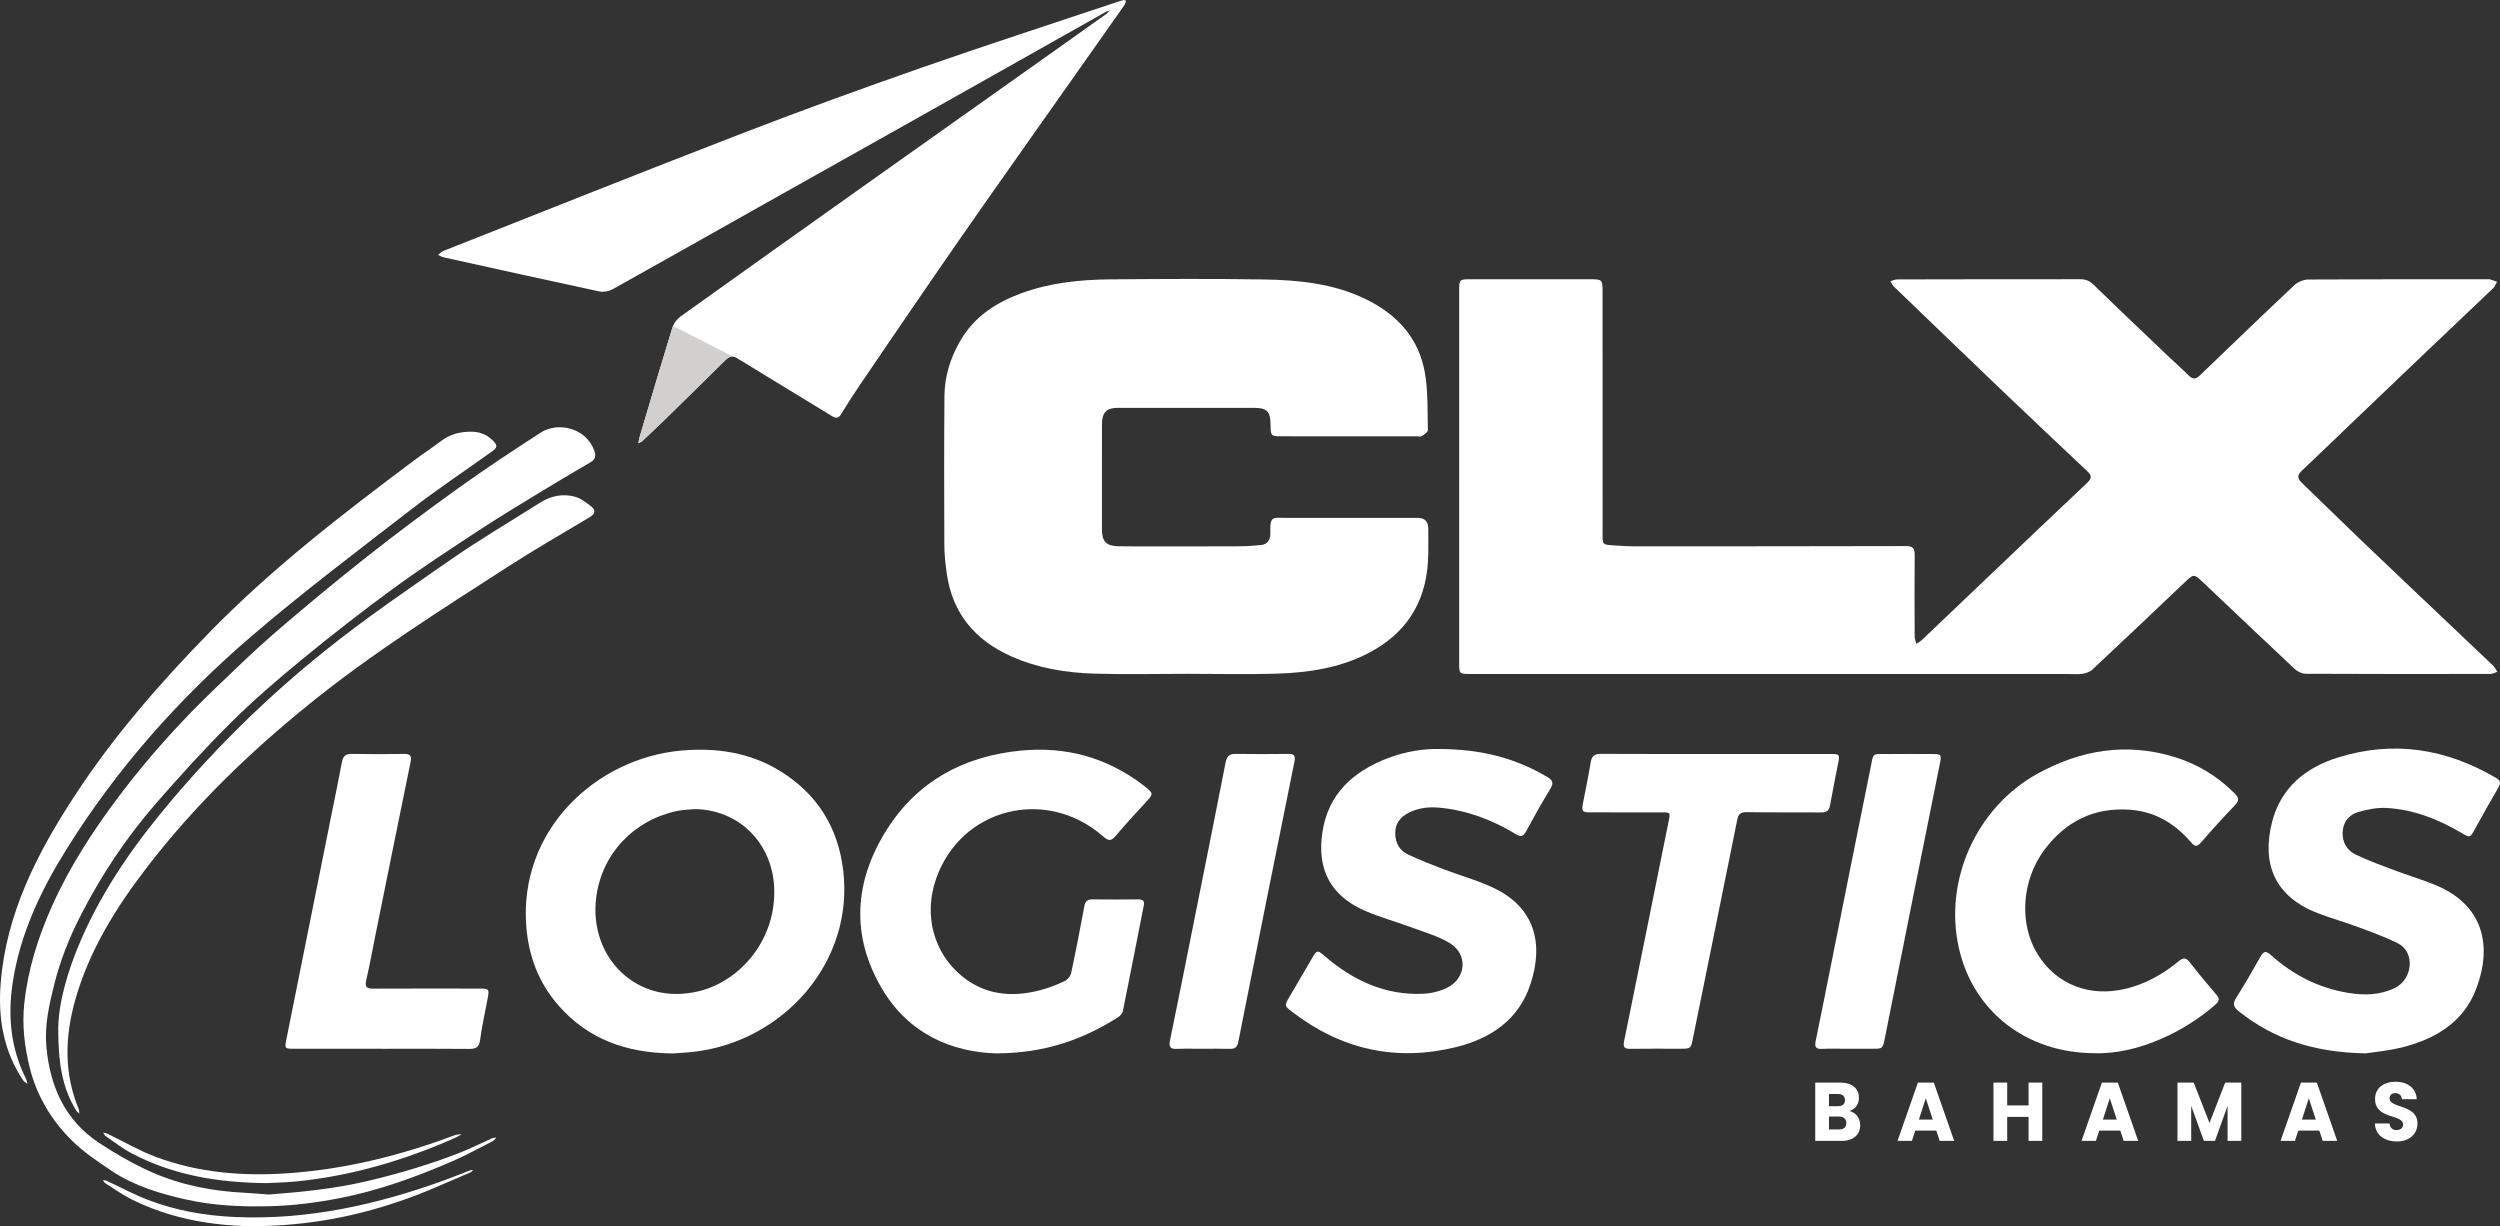
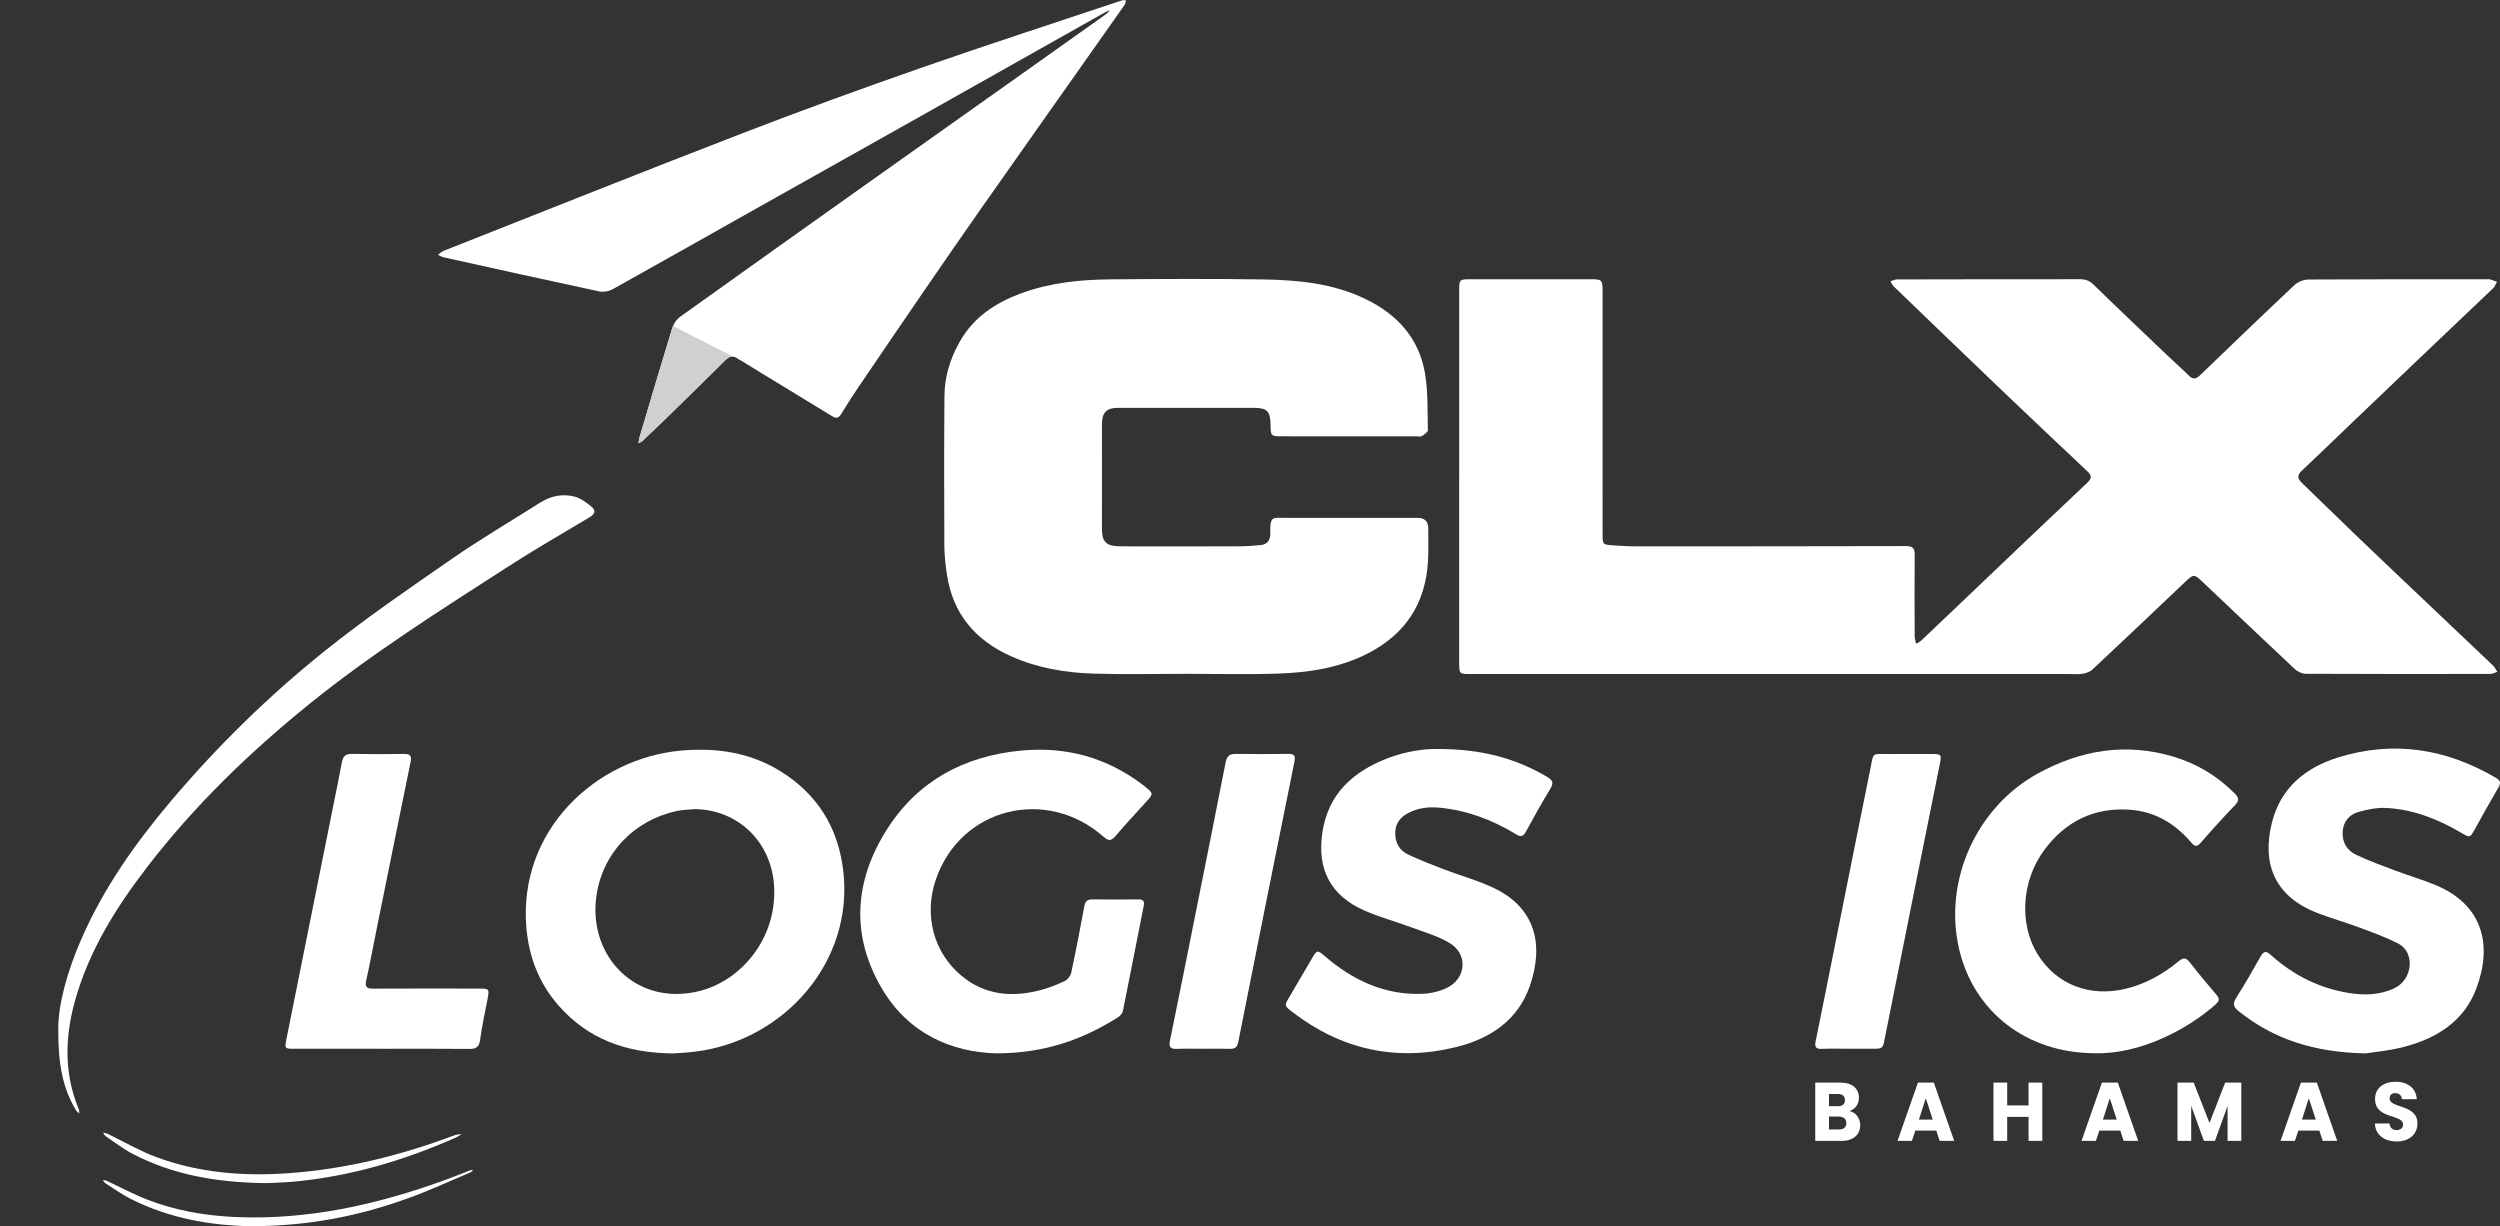
<svg xmlns="http://www.w3.org/2000/svg" id="Layer_1" viewBox="0 0 1746.36 856.55">
  <rect x="0" y="0" width="1746.36" height="856.55" fill="#333333" stroke="none" />
  <defs>
    <style>.cls-1{fill:#fff;}.cls-2{fill:#d1d0cf;}</style>
  </defs>
  <g>
    <g>
      <path class="cls-1" d="M1019.3,332.9c0-43.11,0-86.23,0-129.34,0-8.46,.01-8.49,8.21-8.49,27.81-.02,55.63-.02,83.44,0,8.17,0,8.51,.37,8.51,8.36,0,56.6,0,113.19,.02,169.79,0,7.16,.04,7.24,7.34,7.73,5.47,.37,10.96,.7,16.44,.7,62.79,0,125.58-.05,188.36-.19,4.29,0,5.89,1.47,5.86,5.82-.15,19.14-.09,38.29,0,57.43,0,1.68,.73,3.36,1.12,5.04,1.34-.92,2.83-1.67,3.99-2.77,14.35-13.62,28.65-27.29,42.98-40.93,24.1-22.94,48.15-45.94,72.38-68.74,3.25-3.06,3.44-5.01,.24-8.02-20.22-19.03-40.41-38.09-60.48-57.27-25.02-23.91-49.94-47.93-74.85-71.94-1-.96-1.53-2.41-2.28-3.63,1.54-.44,3.07-1.27,4.61-1.27,19.15-.1,38.31-.1,57.46-.1,23.32,0,46.63,.05,69.95-.05,3.86-.02,6.82,.86,9.76,3.73,17.14,16.72,34.53,33.19,51.86,49.71,4.93,4.7,10.06,9.2,14.89,14,2.86,2.85,5.07,2.2,7.64-.27,21.95-21.1,43.86-42.24,66.05-63.09,2.38-2.24,6.4-3.84,9.67-3.86,41.8-.26,83.61-.17,125.41-.17,.5,0,1.04-.1,1.49,.04,1.66,.52,3.28,1.12,4.92,1.69-.89,1.52-1.49,3.35-2.71,4.52-16.58,15.86-33.26,31.61-49.88,47.43-17.35,16.51-34.65,33.06-51.96,49.61-10.58,10.12-21.04,20.37-31.75,30.36-3.2,2.98-3.38,5.35-.31,8.31,13.41,12.95,26.73,25.98,40.18,38.89,13.68,13.13,27.45,26.17,41.2,39.22,17.49,16.6,35.02,33.15,52.47,49.79,1.24,1.18,1.98,2.9,2.96,4.36-1.64,.51-3.28,1.47-4.92,1.47-42.97,.07-85.94,.1-128.91-.12-2.62-.01-5.8-1.56-7.77-3.4-21.38-20-42.55-40.23-63.82-60.34-6.68-6.31-6.65-6.14-13.39,.28-21.32,20.28-42.67,40.52-64.16,60.62-1.75,1.63-4.58,2.51-7.03,2.88-3.26,.48-6.64,.12-9.98,.12-139.07,0-278.14,.01-417.21,.02-7.97,0-8.01-.05-8.01-8.07,0-43.28,0-86.56,0-129.84Z" />
      <path class="cls-1" d="M828,470.7c-21.32,0-42.65,.51-63.95-.15-19.87-.62-39.37-3.88-57.77-12.12-25.1-11.24-40.81-29.76-44.85-57.33-.98-6.71-1.74-13.51-1.77-20.28-.15-34.79-.21-69.58,.08-104.37,.11-13.49,4.06-26.12,10.77-37.92,9.66-17.01,24.87-26.97,42.58-33.55,20.2-7.5,41.4-9.66,62.74-9.84,35.47-.3,70.95-.49,106.42,.06,24.52,.38,48.91,2.71,71.51,13.63,22.13,10.69,37.5,27.34,41.65,51.97,2.19,12.97,1.7,26.41,2.01,39.65,.03,1.4-2.56,3.07-4.22,4.2-.81,.55-2.27,.15-3.43,.15-31.48,0-62.95-.01-94.43-.03-7.53,0-7.7-.2-7.8-7.94-.12-9.56-2.38-11.92-11.77-11.93-31.64-.03-63.29-.02-94.93,0-7.84,0-11.05,3.27-11.07,11.36-.05,24.47-.04,48.94-.02,73.41,0,8.6,2.98,11.75,11.67,11.92,9.49,.19,18.99,.07,28.48,.07,18.82,0,37.64,.05,56.46-.05,4.82-.03,9.64-.46,14.44-.88,5.15-.46,6.7-4.41,6.58-8.52-.35-12.35,1.78-10.42,11.48-10.44,30.48-.08,60.96-.03,91.43-.03q7.5,0,7.41,7.73c-.07,7.49,.23,15-.19,22.47-1.65,29.82-16.04,51.42-42.69,64.84-19.45,9.79-40.52,13.02-61.88,13.74-21.63,.73-43.3,.16-64.95,.16v.02Z" />
      <path class="cls-1" d="M786.56,.44c-.33,1.01-.44,2.18-1.02,3.02-7.05,10.09-14.17,20.13-21.27,30.19-26.08,36.99-52.21,73.95-78.21,110.99-13.29,18.93-26.43,37.96-39.52,57.03-15.63,22.77-31.17,45.6-46.68,68.45-4.2,6.2-8.27,12.49-12.13,18.9-1.87,3.1-3.4,3.6-6.67,1.58-21.32-13.15-42.85-25.99-64.15-39.18-.49-.3-.98-.61-1.47-.91-.22-.14-.43-.26-.64-.37-.94-.54-1.78-.86-2.56-.99-2.06-.36-3.69,.58-5.69,2.57-14.04,13.92-28.16,27.76-42.31,41.58l-.17,.17c-5.21,4.96-10.43,9.93-15.64,14.9-.8,.44-1.68,.82-2.47,1.28,.26-1.41,.39-2.85,.8-4.22,7.57-25.52,15.09-51.07,22.92-76.52,.13-.41,.28-.82,.46-1.24,1.06-2.5,2.96-4.97,5.08-6.48,46.29-33.13,92.7-66.1,139.12-99.06,37.72-26.78,75.48-53.49,113.22-80.24,15.07-10.68,30.14-21.36,45.18-32.08,.98-.7,1.7-1.77,2.55-2.66-1.02,.42-2.09,.75-3.04,1.28-41.19,23.19-82.35,46.43-123.55,69.6-40.91,23.02-81.87,45.96-122.78,68.97-32.64,18.35-65.22,36.83-97.95,55.04-2.62,1.45-6.41,2.17-9.29,1.55-36.31-7.75-72.54-15.81-108.79-23.84-1.37-.3-2.62-1.12-3.93-1.7,1.25-.94,2.36-2.21,3.76-2.76,69.51-27.45,138.92-55.19,208.64-82.1,41.61-16.06,83.56-31.3,125.67-46,45.73-15.97,91.83-30.9,137.77-46.27,.94-.31,1.91-.56,3.14-.92,.4,.11,1.01,.28,1.62,.44Z" />
      <path class="cls-1" d="M589,607.88c-3.62-30-18.17-53.24-43.82-69.13-21.17-13.11-44.51-16.6-69.11-14.45-59.62,5.22-114.17,55.55-108.37,123.73,1.75,20.5,8.86,38.87,22.5,54.41,20.44,23.28,46.8,33.1,79.75,33.44,3.5-.27,9.49-.52,15.43-1.24,62-7.53,111.38-62.59,103.62-126.76Zm-100.7,84.49c-43.53,10.65-77.05-23.78-71.85-65.28,3.84-30.65,26.11-54.05,56.36-60.57,4.04-.87,8.25-.9,12.38-1.33,31,.35,54.17,23.64,55.6,54.67,1.68,36.26-23.5,65.41-52.49,72.51Z" />
      <path class="cls-1" d="M1652.52,735.84c-36.45-.72-64.29-10.02-88.67-29.43-3.72-2.97-4.37-5.29-1.75-9.44,5.96-9.42,11.57-19.07,17.01-28.8,2.16-3.85,3.86-4.07,7.09-1.15,15.57,14.06,33.7,23.25,54.43,26.59,10.89,1.76,21.78,1.62,32.24-3.44,12.56-6.09,14.46-25.1,2.07-31.26-8.73-4.34-17.97-7.7-27.13-11.11-9.51-3.54-19.31-6.3-28.78-9.94-30.37-11.64-39.22-34.77-31.88-63.66,6.11-24.01,23.49-38.04,46.11-45.08,38.76-12.06,75.64-6.16,110.41,14.34,3.2,1.89,3.31,3.75,1.48,6.85-5.59,9.46-10.9,19.07-16.23,28.68-3.52,6.35-3.44,6.39-9.55,2.8-16.13-9.49-33.28-16.29-52.09-17.38-6.61-.38-13.57,.98-19.99,2.85-6.48,1.89-10.56,6.94-10.86,14.09-.31,7.23,3.15,12.83,9.44,15.78,8.86,4.16,18.11,7.55,27.29,11,9.19,3.46,18.64,6.24,27.72,9.94,33.29,13.58,40.6,41.76,28.83,72.74-8.7,22.88-27.86,34.63-50.61,40.54-10.38,2.7-21.23,3.61-26.6,4.48Z" />
      <path class="cls-1" d="M1004.91,523.21c30.19,.05,53.95,6.5,75.98,19.57,3.93,2.33,4.45,4.29,2.07,8.22-5.95,9.82-11.58,19.84-17.04,29.94-1.93,3.56-3.63,3.81-6.98,1.78-16.43-9.96-34.05-16.68-53.32-18.51-7.58-.72-14.98,.1-21.84,3.69-5.73,2.99-9.2,7.41-9.16,14.26,.04,6.92,3.16,12.03,9.17,14.85,8.12,3.8,16.5,7.08,24.88,10.29,11.81,4.52,24.19,7.82,35.49,13.34,27.69,13.52,34.65,38.32,24.65,67.68-8.32,24.43-27.9,37.29-51.84,43.16-41.92,10.28-80.18,1.64-114.39-24.7-5.55-4.27-5.41-4.38-1.8-10.5,5.33-9.03,10.62-18.08,15.89-27.15,3.27-5.62,3.69-5.56,8.71-1.25,19.73,16.93,42.06,27.48,68.63,26.33,5.66-.24,11.67-1.68,16.74-4.15,13.56-6.61,14.82-23.49,1.97-31.26-8.12-4.91-17.64-7.6-26.65-10.95-10.91-4.06-22.25-7.08-32.88-11.75-23.69-10.42-33.28-28.76-29.47-54.44,4.02-27.11,21.41-42.66,45.59-51.99,12.87-4.97,26.41-6.76,35.6-6.44Z" />
      <path class="cls-1" d="M695.86,735.83c-30.87-.89-60.9-13.49-79.53-44.8-22.17-37.24-19.72-75.38,3.13-111.48,21.54-34.04,53.98-51.4,93.76-55.23,31.51-3.03,60.06,4.87,85.33,24.12,.4,.3,.79,.61,1.18,.93,6.15,5.08,6.1,5.09,.63,11.07-7.07,7.74-14.22,15.42-20.99,23.43-3.06,3.62-4.86,3.83-8.62,.53-39.78-35-99.68-20.23-116.94,29.76-8.63,25-1.74,51.26,17.93,67.55,16.32,13.52,35.36,15.18,55.24,9.9,5.76-1.53,11.41-3.75,16.8-6.31,2-.95,4.04-3.56,4.51-5.74,3.31-15.46,6.3-30.98,9.17-46.53,.64-3.46,2.13-4.8,5.62-4.76,10.66,.13,21.32,.09,31.98,0,3.18-.02,4.6,.86,3.9,4.39-4.87,24.48-9.58,48.99-14.54,73.45-.34,1.69-1.92,3.56-3.44,4.52-24.56,15.48-50.97,25.14-85.11,25.19Z" />
      <path class="cls-1" d="M1463.21,735.71c-47.38-.09-84.65-28.87-94.78-73.19-10.87-47.58,12.33-98.85,55.33-122.33,29.96-16.35,61.35-21.53,94.47-11.63,16.38,4.9,30.68,13.52,42.81,25.7,2.96,2.97,3.33,4.92,.23,8.15-8.19,8.52-16.13,17.28-23.87,26.21-2.87,3.31-4.38,2.66-6.9-.28-11.17-13.02-25.06-21.39-42.42-22.69-25.15-1.88-45.19,8.1-60.03,28.07-16.07,21.63-17.68,51.91-4.63,72.95,13.08,21.09,36.29,30.11,61.54,24.01,13.9-3.36,26.01-10.17,36.89-19.18,3.42-2.83,5.3-2.51,7.94,.89,6.02,7.75,12.32,15.3,18.71,22.74,2.48,2.89,1.3,4.65-.95,6.65-19.95,17.68-53.15,34.9-84.35,33.93Z" />
-       <path class="cls-1" d="M187.63,834.43c23-1.73,46.05-4,68.87-9.38,22.08-5.2,43.69-11.6,64.77-19.85,7.58-2.97,14.86-6.68,22.31-9.98,.94-.42,2.06-.41,3.1-.6-.75,.82-1.34,1.94-2.27,2.41-9.64,4.9-19.13,10.14-29.04,14.43-25.39,10.98-51.34,20.34-78.61,25.6-16.01,3.08-32.07,5.14-48.46,5.53-19.55,.47-38.95-.35-57.97-4.6-18.36-4.1-36.51-9.49-52.38-20.09-9.61-6.42-19.39-12.99-27.58-21.04-14.55-14.31-24.9-31.7-29.75-51.64-3.53-14.51-5.29-29.27-3.64-44.48,2.58-23.77,9.66-46.07,19.31-67.71,12.34-27.64,28.75-52.83,46.89-76.93,20.53-27.28,43.4-52.54,68.07-76.13,13.57-12.97,27.02-26.1,41.23-38.34,20.79-17.9,41.91-35.46,63.45-52.44,21.13-16.66,42.71-32.79,64.59-48.46,18.64-13.36,37.81-25.98,57.05-38.47,12.58-8.17,32.57-2.95,37.78,13.17,1.08,3.34,.29,5.66-2.87,7.5-11.91,6.95-23.8,13.96-35.57,21.15-14.33,8.75-28.73,17.42-42.76,26.65-19.99,13.15-40.08,26.23-59.39,40.35-21.72,15.89-42.98,32.47-63.78,49.54-17.08,14.02-33.9,28.51-49.57,44.06-18.26,18.12-35.62,37.21-52.51,56.63-20.78,23.89-38.28,50.21-52.67,78.42-7.76,15.2-14.11,31.08-18.29,47.76-3.56,14.23-6.85,28.53-5.58,43.24,2.4,27.75,12.8,51.68,36.76,67.56,11.7,7.76,24.07,14.85,36.89,20.52,20.54,9.08,42.46,13.31,64.93,14.4,5.48,.27,10.94,.8,16.67,1.23Z" />
-       <path class="cls-1" d="M1198.83,526.71c26.63,0,53.27-.01,79.9,0,6.33,0,6.51,.29,5.27,6.59-1.88,9.63-3.86,19.24-5.55,28.9-.66,3.78-2.29,5.37-6.25,5.33-17.31-.15-34.63,.09-51.93-.2-4.2-.07-5.9,1.13-6.71,5.18-10.23,50.86-20.6,101.69-30.91,152.54-1.53,7.53-1.45,7.54-9.28,7.54-11.49,0-22.97-.11-34.46,.06-3.99,.06-5.29-.97-4.42-5.2,10.48-51.32,20.81-102.66,31.18-154,1.19-5.87,1.19-5.94-4.72-5.96-16.48-.04-32.96,0-49.44-.02-6.45,0-6.84-.53-5.61-6.97,1.78-9.31,3.78-18.59,5.26-27.94,.72-4.55,2.74-5.99,7.26-5.96,26.8,.17,53.6,.08,80.4,.08Z" />
      <path class="cls-1" d="M266.56,732.61c-20.32,0-40.64,0-60.96,0-6.73,0-6.84-.14-5.52-6.75,10.67-53.18,21.35-106.35,32.02-159.53,2.26-11.25,4.62-22.49,6.7-33.78,.75-4.1,2.42-5.99,6.88-5.91,12.15,.24,24.32,.19,36.47,.01,4.25-.06,5.58,1.2,4.68,5.56-8.13,39.6-16.12,79.23-24.14,118.85-2.28,11.25-4.31,22.56-6.87,33.74-1.09,4.76,.49,5.83,4.87,5.81,24.48-.11,48.97-.06,73.45-.04,7.84,0,7.81,.02,6.33,7.85-1.77,9.31-3.86,18.59-5.09,27.98-.69,5.28-3.07,6.36-7.87,6.31-20.32-.21-40.64-.09-60.96-.09v-.02Z" />
-       <path class="cls-1" d="M328.13,301.56c5.92-.17,11.22,1.44,15.55,5.59,4.26,4.08,4.1,5.29-.69,8.71-18.69,13.34-37.83,26.11-55.97,40.16-37.49,29.02-75.44,57.58-111.4,88.43-50.37,43.2-94.21,92.59-129.4,149.14-17.96,28.86-32.41,59.32-37.44,93.41-3.4,23.07-1.28,45.46,9.39,66.6,.55,1.1,.69,2.4,1.02,3.61-1.05-.88-2.38-1.57-3.11-2.66-13.75-20.59-17.53-43.58-15.61-67.72,3.87-48.85,25.51-90.84,51.66-130.9,27.12-41.55,59.6-78.76,94.19-114.2,43.74-44.82,93.17-82.87,143.14-120.27,6.13-4.59,12.57-8.75,18.65-13.39,5.98-4.56,12.69-6.39,20.03-6.5Z" />
      <path class="cls-1" d="M40.68,718.92c.02-17.86,6.45-40.67,16.02-62.66,15.69-36.05,38.16-67.74,63.47-97.59,32.07-37.82,67.44-72.42,106.01-103.41,28.64-23.01,59.09-43.82,89.32-64.77,20.1-13.92,41.23-26.36,61.91-39.44,7.39-4.68,15.6-6.31,23.92-4.16,4.25,1.1,8.19,4.12,11.74,6.94,3.47,2.75,2.54,5.27-1.35,7.58-19.17,11.4-38.49,22.6-57.23,34.67-47.16,30.38-94.65,60.34-138.37,95.68-41.81,33.8-80.31,71-113.16,113.7-21.94,28.52-40.91,58.78-50.64,93.9-7.02,25.35-7.62,50.57,2.65,75.37,.4,.96,.3,2.12,.44,3.19-.79-.79-1.77-1.47-2.33-2.39-9.39-15.44-12.43-32.45-12.39-56.61Z" />
      <path class="cls-1" d="M1291.1,732.61c-6.16,0-12.33-.22-18.47,.07-4.34,.21-5.1-1.53-4.32-5.35,4.17-20.36,8.22-40.75,12.3-61.13,8.56-42.72,17.03-85.45,25.72-128.14,2.7-13.27,.69-11.21,13.76-11.33,9.82-.09,19.64-.04,29.46-.02,6.54,.01,6.83,.35,5.51,6.91-6.15,30.65-12.35,61.28-18.5,91.93-6.67,33.26-13.28,66.52-19.94,99.78-1.46,7.29-1.53,7.28-9.04,7.28-5.49,0-10.99,0-16.48,0Z" />
      <path class="cls-1" d="M840.15,732.61c-5.99,0-11.99-.17-17.97,.07-4.43,.18-5.87-1.05-4.9-5.77,6.21-30.12,12.18-60.29,18.21-90.44,6.91-34.55,13.89-69.1,20.62-103.69,.86-4.43,2.59-6.23,7.17-6.15,12.14,.21,24.3,.14,36.44,0,4.16-.05,5.4,.94,4.48,5.51-13.21,65.16-26.25,130.37-39.18,195.59-.74,3.73-2.24,5.05-5.91,4.93-6.32-.2-12.65-.05-18.97-.05Z" />
      <path class="cls-1" d="M175.9,856.55c-26.83-.31-56.73-4.97-84.54-19.04-6.21-3.14-11.92-7.27-17.82-11.01-.72-.46-1.14-1.4-1.7-2.12,.9,.15,1.88,.1,2.68,.47,9.35,4.34,18.47,9.29,28.06,13.02,19.7,7.67,40.32,11.32,61.42,12.26,50.76,2.27,99.23-8.54,146.58-25.73,5.94-2.16,11.79-4.57,17.7-6.82,.67-.26,1.48-.16,2.23-.22-.6,.53-1.1,1.27-1.8,1.56-14.41,6.07-28.62,12.7-43.3,18.01-34.04,12.31-69.14,19.52-109.5,19.62Z" />
      <path class="cls-1" d="M185.78,826.46c-34.4-.41-65.17-5.75-93.65-20.73-6.43-3.39-12.25-7.95-18.29-12.07-.8-.54-1.22-1.63-1.82-2.47,1.05,.27,2.19,.36,3.15,.82,11.22,5.41,22.06,11.8,33.68,16.14,29.96,11.17,61.16,13.65,92.9,11.37,40-2.87,78.43-12.45,115.85-26.52,1.51-.57,3.27-.49,4.91-.72-1.39,.8-2.73,1.74-4.19,2.39-35.52,15.75-72.38,26.71-111.16,30.58-7.94,.79-15.94,.92-21.37,1.22Z" />
    </g>
    <path class="cls-2" d="M512.24,249.15c-2.06-.36-3.69,.58-5.69,2.57-14.04,13.92-28.16,27.76-42.31,41.58l-.17,.17c-5.21,4.96-10.43,9.93-15.64,14.9-.8,.44-1.68,.82-2.47,1.28,.26-1.41,.39-2.85,.8-4.22,7.57-25.52,15.09-51.07,22.92-76.52,.13-.41,.28-.82,.46-1.24,17.76,9.16,33.83,17.38,42.1,21.48Z" />
    <path class="cls-1" d="M518.1,251.9s-.44-.13-1.19-.48c-.49-.3-.98-.61-1.47-.91-.22-.14-.43-.26-.64-.37,1.94,.6,3.36,1.69,3.3,1.76Z" />
  </g>
  <g>
    <path class="cls-1" d="M1286.37,796.96h-18.34v-40.71h17.72c8.02,0,12.79,4.12,12.79,10.56,0,4.93-2.86,8.12-6.67,9.28,4.6,.99,7.57,5.16,7.57,9.8,0,6.73-4.77,11.08-13.07,11.08Zm-2.47-32.77h-6.28v8.53h6.28c3.14,0,4.88-1.45,4.88-4.23s-1.74-4.29-4.88-4.29Zm.67,15.78h-6.95v8.99h7.07c3.2,0,5.05-1.51,5.05-4.41s-1.96-4.58-5.16-4.58Z" />
    <path class="cls-1" d="M1352.6,789.76h-14.69l-2.36,7.19h-10.04l14.24-40.71h11.1l14.24,40.71h-10.15l-2.35-7.19Zm-7.35-22.56l-4.82,14.91h9.7l-4.88-14.91Z" />
    <path class="cls-1" d="M1417.04,780.19h-14.92v16.76h-9.59v-40.71h9.59v15.95h14.92v-15.95h9.59v40.71h-9.59v-16.76Z" />
    <path class="cls-1" d="M1481.13,789.76h-14.69l-2.36,7.19h-10.04l14.24-40.71h11.1l14.24,40.71h-10.15l-2.35-7.19Zm-7.35-22.56l-4.82,14.91h9.7l-4.88-14.91Z" />
    <path class="cls-1" d="M1521.06,756.24h11.33l11.05,28.19,10.94-28.19h11.27v40.71h-9.59v-24.42l-8.8,24.42h-7.74l-8.86-24.48v24.48h-9.59v-40.71Z" />
    <path class="cls-1" d="M1620.16,789.76h-14.69l-2.36,7.19h-10.04l14.24-40.71h11.1l14.24,40.71h-10.15l-2.35-7.19Zm-7.35-22.56l-4.82,14.91h9.7l-4.88-14.91Z" />
    <path class="cls-1" d="M1674.33,797.36c-8.47,0-15.08-4.35-15.36-12.59h10.21c.28,3.13,2.19,4.64,4.88,4.64s4.6-1.45,4.6-3.83c0-7.54-19.68-3.48-19.57-17.92,0-7.71,6.11-12.01,14.36-12.01s14.36,4.41,14.75,12.18h-10.38c-.17-2.61-1.96-4.18-4.54-4.23-2.3-.06-4.04,1.16-4.04,3.71,0,7.08,19.46,3.89,19.46,17.52,0,6.84-5.16,12.53-14.36,12.53Z" />
  </g>
</svg>